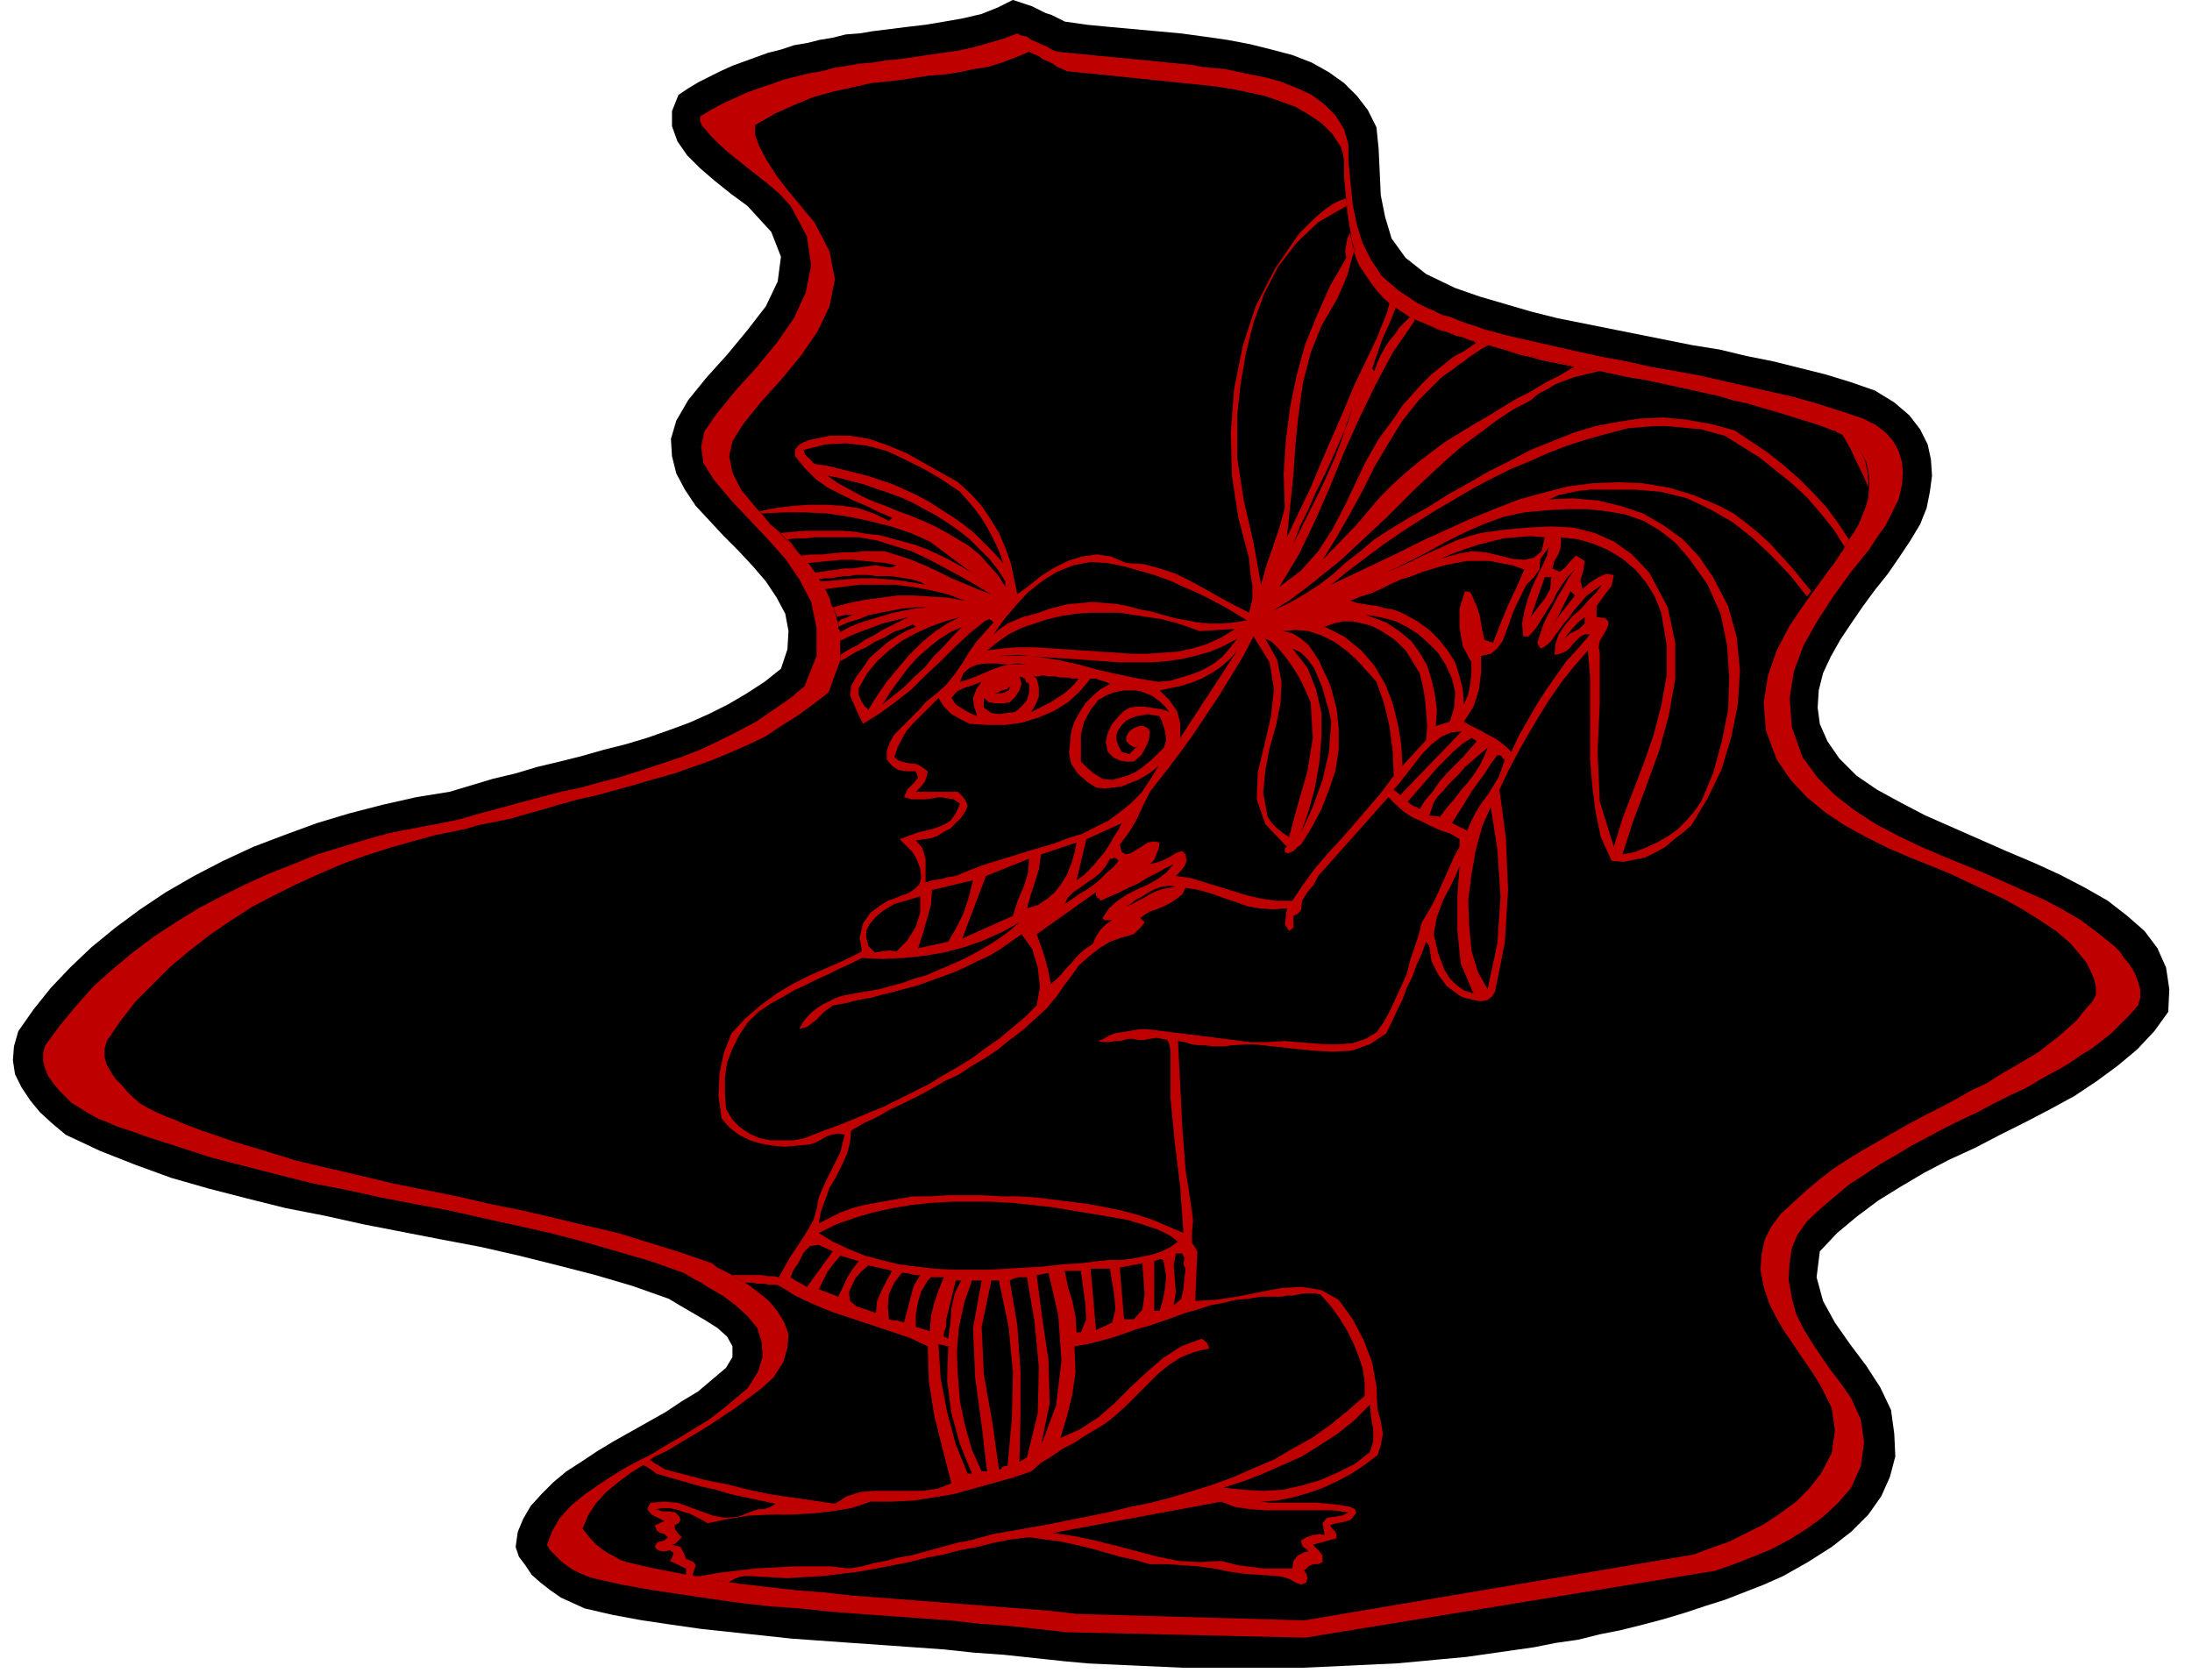
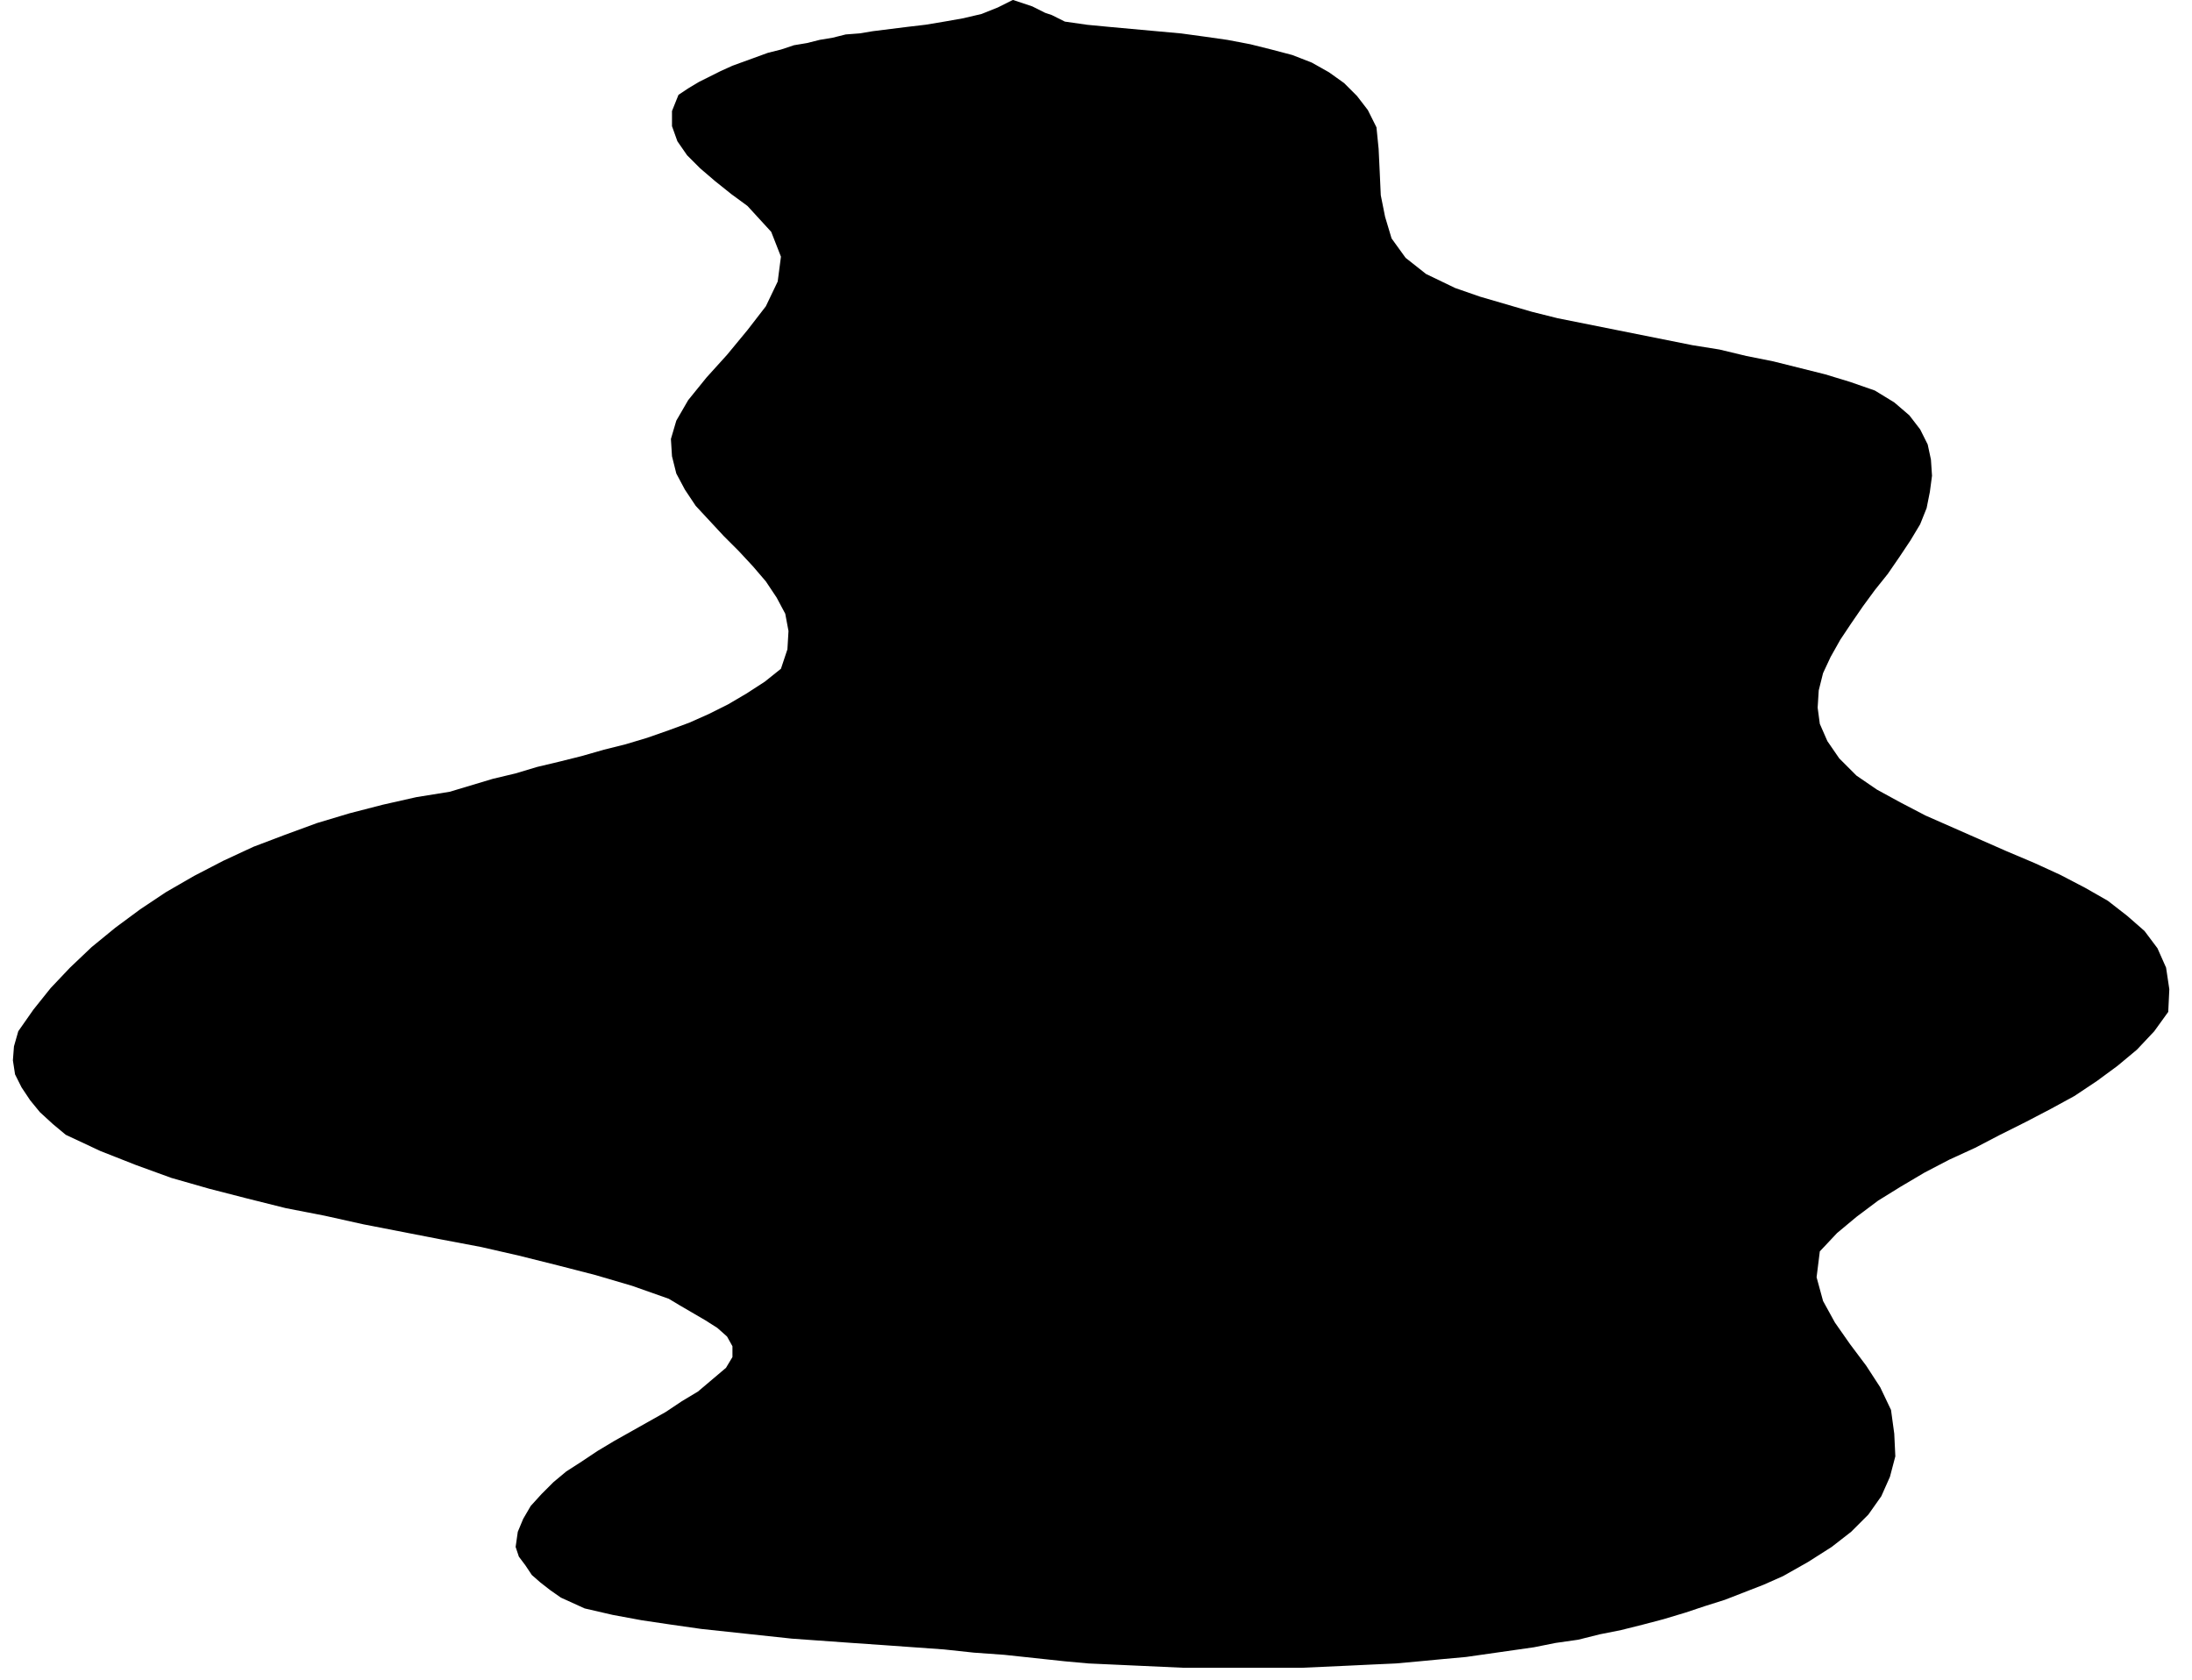
<svg xmlns="http://www.w3.org/2000/svg" fill-rule="evenodd" height="1.557in" preserveAspectRatio="none" stroke-linecap="round" viewBox="0 0 2032 1557" width="2.032in">
  <style>.pen1{stroke:none}.brush2{fill:#000}.brush3{fill:#bf0000}</style>
  <path class="pen1 brush2" d="m987 20 21 3 21 2 22 2 22 2 22 2 22 3 21 3 21 4 20 5 19 5 18 7 16 9 14 10 12 12 10 13 8 16 2 20 1 21 1 22 4 20 6 20 13 18 19 15 27 13 23 8 24 7 24 7 24 6 25 5 25 5 25 5 25 5 25 5 25 4 25 6 25 5 24 6 24 6 23 7 23 8 18 11 14 12 10 13 7 14 3 14 1 15-2 15-3 15-6 15-9 15-10 15-11 16-12 15-11 15-11 16-10 15-9 16-7 15-4 16-1 16 2 15 7 16 11 16 16 16 19 13 22 12 23 12 25 11 25 11 25 11 26 11 24 11 23 12 21 12 18 14 16 14 12 16 8 18 3 20-1 21-13 18-16 17-18 15-19 14-21 14-22 12-23 12-24 12-23 12-24 11-23 12-22 13-21 13-20 15-18 15-16 17-3 24 6 22 11 20 14 20 15 20 13 20 10 21 3 22 1 21-5 19-8 18-12 17-16 16-18 14-22 14-23 13-18 8-18 7-18 7-19 6-18 6-20 6-19 5-20 5-20 4-20 5-21 3-20 4-21 3-21 3-21 3-22 2-21 2-22 2-22 1-21 1-22 1-22 1h-110l-22-1-22-1-22-1-22-1-22-2-28-3-28-3-28-2-28-3-28-2-28-2-29-2-28-2-28-2-28-3-28-3-28-3-28-4-27-4-27-5-26-6-11-5-11-5-10-7-9-7-8-7-6-9-6-8-3-9 2-14 5-12 7-12 10-11 11-11 12-10 14-9 15-10 15-9 16-9 16-9 16-9 15-10 15-9 13-11 13-11 6-10v-10l-5-9-9-8-11-7-12-7-12-7-10-6-34-12-34-10-35-9-36-9-35-8-37-7-36-7-36-7-36-8-36-7-36-9-35-9-35-10-33-12-33-13-32-15-12-10-12-11-9-11-8-12-6-12-2-13 1-13 4-14 14-20 16-20 18-19 20-19 22-18 23-17 24-16 26-15 27-14 28-13 29-11 30-11 30-9 31-8 31-7 31-5 20-6 20-6 21-5 20-6 21-5 20-5 21-6 20-5 20-6 20-7 19-7 18-8 18-9 17-10 17-11 15-12 6-18 1-17-3-16-8-15-10-15-12-14-13-14-14-14-13-14-13-14-10-15-8-15-4-16-1-16 5-17 11-19 17-21 19-21 19-23 17-22 11-23 3-23-9-23-22-24-15-11-15-12-14-12-12-12-9-13-5-14v-14l6-15 9-6 10-6 10-5 10-5 11-5 11-4 11-4 11-4 12-3 12-4 12-2 12-3 12-2 12-3 13-1 12-2 16-2 16-2 17-2 18-3 17-3 17-4 15-6 14-7 6 2 6 2 6 2 6 3 6 3 6 2 6 3 6 3z" />
-   <path class="pen1 brush3" d="m1246 120 2 7 2 7v15l2 21 2 20 4 19 5 16 8 16 10 15 15 13 18 12 8 4 7 3 8 4 8 2 7 3 8 3 7 2 8 3 22 6 22 5 22 5 22 5 23 5 22 4 22 5 23 4 22 4 22 5 22 5 22 5 22 5 21 6 22 7 21 7 12 6 9 7 7 8 5 9 3 10 1 10-1 12-3 13-6 12-6 12-8 11-7 11-17 21-16 22-15 23-13 23-9 24-4 25 2 27 10 28 14 19 16 16 18 14 20 13 21 11 21 10 21 9 22 9 17 7 18 8 18 8 18 8 17 9 17 10 16 12 15 12 5 5 4 6 5 6 5 8 3 8 2 7v8l-2 7-8 9-9 9-8 8-9 7-9 7-10 6-10 7-10 6-15 8-15 9-15 7-16 8-15 8-15 7-16 8-15 8-15 8-15 9-14 8-15 10-14 9-13 11-13 11-13 12-9 13-5 12-2 13-1 16 3 17 4 15 7 14 8 13 8 12 9 13 10 13 9 13 9 20 3 21-3 22-9 20-12 14-14 13-15 11-16 10-17 9-17 7-18 7-17 6-380 62-221-5-27-3-28-3-27-2-27-3-28-2-27-2-28-2-27-2-28-3-28-2-27-3-28-4-27-4-27-4-28-5-27-6-6-2-7-3-6-3-6-4-5-4-5-5-5-5-3-5 5-13 7-12 10-11 12-10 13-9 12-8 13-8 11-6 14-7 13-8 14-8 13-8 13-8 12-9 12-10 12-10 10-16 4-14-1-13-4-13-9-11-11-10-12-9-14-8-6-4-6-3-5-3-5-3-31-11-31-9-31-9-31-8-31-7-32-7-31-7-32-6-31-6-32-7-31-6-32-8-31-8-31-8-31-10-31-10-8-3-9-3-9-3-9-4-8-3-9-5-8-5-8-5-5-5-6-6-5-6-5-7-3-7-2-7v-8l2-7 14-19 15-18 16-18 18-16 18-15 20-15 20-13 21-13 21-11 22-11 22-10 23-9 22-9 23-7 23-7 22-6 10-2 11-2 10-2 11-2 10-2 10-2 11-3 10-3 19-5 18-5 19-5 19-5 19-4 18-5 19-5 19-6 18-6 18-6 18-7 17-8 18-9 17-9 16-11 16-11 13-11 11-28v-26l-5-24-11-21-13-19-16-18-17-18-17-18-16-19-10-16-2-15 3-14 11-16 18-22 19-21 19-23 16-23 11-24 5-25-4-27-15-28-9-10-9-8-10-8-9-7-10-8-10-8-9-8-9-9-3-4-4-4-2-5v-4l10-6 11-6 11-5 11-5 11-4 12-4 11-4 12-3 12-3 12-2 11-3 12-2 12-2 12-1 12-2 12-1 14-2 13-2 14-2 14-2 14-3 14-4 14-4 13-5 4 2 5 1 4 3 5 2 4 2 5 2 5 3 5 2 10 1 11 1 10 1 10 1 11 1 10 1 10 1 11 1 10 1 10 1 10 1 11 1 10 2 10 1 11 1 10 2 14 3 15 3 14 4 15 6 13 6 12 9 10 10 8 13z" />
  <path class="pen1 brush2" d="m1243 136 2 7 1 7v15l2 20 2 19 3 18 5 17 7 15 11 15 13 13 18 12 7 3 7 3 7 3 7 3 7 2 7 3 8 2 7 3 21 6 21 5 21 5 22 5 21 5 21 4 21 5 21 4 21 4 22 5 20 5 21 5 21 5 20 6 21 7 20 7 11 6 9 7 6 7 5 9 2 9 1 11-1 11-3 12-5 12-6 10-6 11-7 11-15 21-16 22-15 22-12 23-8 23-4 25 2 26 10 27 13 19 15 16 17 14 18 12 20 11 20 10 21 9 20 8 17 7 17 8 17 8 17 8 16 9 16 10 15 10 14 12 4 5 5 6 5 6 4 8 3 7 2 8v7l-3 6-8 9-7 9-9 8-8 7-9 7-9 7-10 6-10 6-14 8-14 9-15 7-14 8-15 8-14 7-15 8-14 8-14 8-14 8-13 8-14 9-13 10-12 10-12 11-12 11-9 12-6 12-3 13-1 15 3 16 5 15 7 14 7 12 9 13 8 12 9 13 8 13 10 20 3 21-3 21-10 19-11 14-12 12-15 11-15 10-16 8-16 8-17 6-16 6-361 61-211-6-26-3-26-2-26-2-26-2-26-2-26-2-26-2-26-2-27-3-26-2-26-3-26-3-26-4-26-5-26-5-26-6-6-2-5-3-6-3-6-4-5-4-5-5-4-5-4-5 5-12 7-11 10-11 11-9 12-9 13-8 11-7 11-6 13-8 12-7 13-8 12-8 12-8 12-9 12-9 11-10 10-16 4-14v-13l-5-12-8-11-11-10-12-9-13-8-5-3-6-3-6-3-5-4-29-10-29-9-29-9-30-7-29-7-30-7-30-6-30-7-30-6-30-6-29-7-30-7-30-7-29-9-30-9-29-10-8-3-8-3-9-4-8-3-9-4-8-4-7-4-7-6-5-5-5-6-6-6-4-6-4-7-2-7v-8l2-7 13-19 14-18 16-16 16-16 18-15 18-14 19-13 20-13 21-11 20-10 22-10 21-9 22-8 22-7 21-6 22-6 10-2 10-2 9-2 10-3 10-2 10-2 10-2 10-3 18-5 17-5 18-5 18-4 18-5 18-5 17-5 18-5 17-6 17-6 17-7 16-7 17-8 15-10 16-10 15-11 13-10 11-30v-26l-6-22-9-21-13-19-16-17-16-17-17-18-15-18-8-16-3-15 3-14 10-16 17-21 19-21 18-22 15-22 11-23 5-25-5-26-14-27-6-7-9-11-10-12-10-13-9-14-7-13-4-11v-9l19-11 18-8 17-7 18-5 18-4 18-4 20-2 21-3 13-2 14-1 13-2 14-3 13-2 13-4 13-5 12-5 4 2 5 2 4 3 5 2 4 2 4 3 5 2 4 2 20 2 20 2 19 2 20 2 19 2 20 2 19 2 19 3 14 3 14 3 14 5 14 5 12 7 12 8 10 10 8 12z" />
-   <path class="pen1 brush3" d="M636 1460v-6l-15-7 2-3 1-3v-2l-3-2-4 1h-4l-3-1-3-3 2-4 3-1 4-1 3-3-3-3-4-1-3-2-2-5 9-4-6-3-6-3-4-5 3-6 13-1 12 1 11 4 11 4 11 4 11 2 12-1 13-5 6-2h5l6-2 5-3-14-3-14-3-14-3-13-4-14-3-14-4-14-4-14-4-2-2-3-2-3-2-4-2 7-4 6-3 6-4 5-3 13-8 12-7 13-8 12-8 12-8 12-9 12-9 11-10 10-16 4-14v-13l-5-12-8-11-11-10-12-9-13-8h-1l-1-1-1-1h-1 28l6 1h5l5 1 5-9 5-9 6-9 6-9 5-8 5-9 3-10 2-11 6-14 7-14 7-14 4-16-4-1h-4l-4 1-4 1-5 3-4 2-4 2-4 1-11 1-11 1-12-1-11-2-10-3-10-5-9-7-7-8-3-21 1-21 4-19 7-18 13-14 14-12 15-11 15-9 16-8 16-7 16-7 16-8-2-13 3-13 7-10 11-8 5-3 6-2 7-3 6-2 6-4 4-4 2-6-1-9-3-8-4-7-6-6-6-6 8-3 8-3 8-2 8-2 8-3 7-4 5-7 4-9-6-4-6-1-7-1-6 1-7 1h-13l-7-2 3-7 6-6 4-5-2-6h-8l-8-1-6-4-5-6v-8l3-8 4-7 6-6 6-6 6-6 6-6 5-6 10-8 9-8 8-10 7-10 6-10 7-10 8-9 8-9-2-2-2-1-2 1h-1l-15 12-14 13-13 13-14 13-13 13-14 11-15 11-16 10-4-8-4-9-4-9 1-9 5-9 6-8 6-9 8-7 8-7 9-6 9-5 9-4-3-2-9 4-9 3-8 5-9 4-8 5-9 4-8 5-9 5 2-2v-18l-1-9-1-8 3-3 4-1 4-2 4-1h-8l-4 1-4 1-4-11-4-10-6-10-7-10 7-1 7-1 7-1 7-1h7l7-1 8-1 7-1 5 1 5 1h5l4-2-10-2-10-1-10-1-11-1h-10l-11 1-10 1-11 1-5-6-5-6-6-6-5-6-6-6-6-6-5-6-6-6 15-3 16-2 15-1h16l15 1 14 2 15 5 14 7 3-3-12-5-12-6-12-5-12-6-12-6-11-8-10-10-9-11v-6l3-4 5-3 5-2 19-4h19l18 3 17 6 17 7 16 9 16 9 16 9 12 11 10 11 8 12 8 13 6 14 5 14 3 14 3 15 11-8 11-9 13-8 12-6 13-4 14-2 13 2 14 6 16 1 15 4 15 5 14 7 13 7 14 8 13 7 14 7 3-13v-12l-2-12-1-13-10-38-6-39-1-40 3-40 8-40 12-37 18-35 22-32 5-5 5-5 5-5 6-5 5-4 6-4 6-3 6-2 1 15 2 15 3 14 5 12 6 13 7 11 10 11 12 10-6 15-6 13-5 14-5 15 2 2 3-8 3-7 4-7 4-6 5-6 4-6 5-5 5-5 7 3 7 4 7 3 7 2 7 3 7 3 8 2 7 2 21 6 21 5 21 5 22 5 21 5 21 4 21 5 21 4 21 4 22 5 20 5 21 5 21 5 20 6 21 7 20 7 8 4 7 4 6 6 5 6 1 2 1 2 1 2 1 2 2 10 1 10-1 12-2 12-5 12-6 10-6 11-7 11-3 5-4 5-4 4-4 5-3 5-4 4-4 5-4 5-15-19-17-18-18-17-19-15-21-12-21-10-24-6-24-2h-42l-10 1-10 2-9 2-9 4 22-1 23 2 21 5 21 7 19 11 18 13 15 16 13 19 14 27 8 29 3 31-2 31-6 30-9 30-13 27-15 25-8 7-8 6-8 7-9 5-10 5-10 2-10 2-11-1-10-22-5-24-3-24-2-25v-76l-2-24-13 15-12 15-11 16-10 16-10 17-9 16-9 17-8 17 6 45 2 48-3 49-9 45-3 5-4 3-4 1h-4l-5-1-4-1-5-1-4-2-12-9-8-11-6-12-2-14-3-4-4 11-5 11-4 11-5 10-4 11-5 10-5 11-5 10-15 10-17 6-17 1-19-1-19-2-18-2-19-2-19 1-6 1h-12l-7-1h-6l-7-1-6-2-6-1 2 39 2 40 3 40 6 39 1 9-1 10v10l5 8-2 46 19-1 20-3 20-4 21-4 19-1 18 3 16 9 13 18 10 19 8 21 4 22 1 22 3 10 2 12-2 11-3 9-12 9-12 8-13 7-13 6-14 5-14 4-15 3-15 1 9 1h42l11 1 10 1 11 2 2 1 2 1 1 2v2l-5 6-7 2-6 1-6 2 2 3 3 3 1 3v3l-22 6 3 3 3 3 3 4v6l-4 2h-5l-4 2-4 4 2 3 1 4-1 4-5 2-5-2-5-3-6-2-6-1-15-1-15-1-14-2-15-3-14-2-15-1-15-1h-15l-14-4-14-3-14-4-14-4-13-3-14-3-15-2-14-2-16 2-16 3-16 4-16 3-15 4-16 3-16 4-15 3-16 3-16 3-17 2-16 2-17 1-16 1-18-1-17-1h-5l-5 1-5 2-5 3-5-1-5-1h-5l-4-1-5-1-5-1-5-1-5-1z" />
  <path class="pen1 brush2" d="m642 1460 1-3 1-3 1-3-2-3-7-3-2-5-3-6-8-2 3-1 2-2 2-2 2-2-3-3-3-4-1-4 4-2 1-2 1-1-1-2v-1l-4-4-6-1h-6l-6-2 6-1h6l6 1 6 2 7 2 6 3 6 3 5 3 19-4 19-3 20-1h19l19-1 19-2 18-3 18-6h20l20-1 19-3 18-3 18-5 18-5 18-5 18-6 9-8 10-6 10-7 10-5 9-6 10-6 10-6 9-7 10-9 10-10 10-10 10-10 11-9 11-7 13-5 13-3-1-3-1-2-2-2-3-2-19 7-17 11-15 13-15 14-15 15-15 13-17 11-18 8 6-20 5-20 3-21-1-24 12-2 12-3 11-3 12-4 11-4 11-3 12-4 11-4 11-4 11-3 12-4 11-2 12-3 12-1 12-2h19l5-1h5l5-1 6-1h10l5 1 9 10 8 11 7 11 6 12 5 12 4 12 2 13v13l-16 14-16 13-17 12-18 10-17 10-19 8-18 8-19 7-19 6-20 6-19 5-20 4-20 5-20 4-20 4-20 4-12 2-11 2-12 2-11 2-11 3-11 3-11 2-11 3-11 3-11 3-11 3-12 2-11 3-11 2-11 3-12 2-17-2h-34l-18 1-18 1-17 2-17 2-17 3h-5l-2-1zm490-13-20 1-19-1-20-4-19-5-19-5-20-5-19-4-20-3 156-29 13 5 14 2 15 1h62l14 2-6 3-7 1-7 1-4 5 2 11-5-1-6 1-6 2-5 3 1 4 1 2 3 2 2 2-4 1-6 3-4 5-1 7h-26l-8-1-8-1-8-1-8-2-8-2z" />
  <path class="pen1 brush2" d="m616 1362-3-2-3-2-4-2-3-3 4-3 5-2 4-2 4-2 13-8 12-7 13-8 12-8 12-8 12-9 12-9 11-10 9-14 4-14 1-12-4-11-6-10-8-10-11-9-11-8h7l4 1h7l4 1h8l16 10 17 8 17 7 18 6 18 6 18 6 18 6 17 8 1 32 5 32 8 32 8 31-13 5-14 2h-44l-13 1-13 4-11 7-20-3-21-3-20-3-19-4-20-5-20-4-19-5-19-5zm518 17 19-6 18-7 18-8 18-8 16-10 17-11 15-12 15-15 1 12 2 11v11l-3 10-14 11-16 8-16 7-17 5-18 4-18 1-18-1-19-2zm-237-13-11-27-8-30-6-31-2-32 9 2-1 32 4 30 8 29 11 27h-4zm13-2-9-20-6-21-5-23-2-24-1-23 2-23 5-23 7-20h9l-8 44 2 46 6 44 5 43h-5z" />
-   <path class="pen1 brush2" d="m926 1362-6-43-8-45-2-44 9-43h7l9 43 4 42-1 43-4 44h-3l-2 1-1 2h-2zm10-175 4-2 4-1h8l7 41 4 42-1 43-10 41-7 4 1-42v-42l-3-43-7-41zm25-5 11-2 9 39 3 42-5 42-14 37 8-39-1-40-6-40-5-39zm-84 42 9-37h5l-6 12-3 14-1 14-2 14-4-2v-4l2-5v-6zm121 11-1-15-3-14-4-13-3-15h15l2 15 2 15 1 15-5 12h-4zm-149-5v-12l2-11 3-10 6-10 3-3h12l-5 12-4 12-3 12-1 14-13-4zm180-54 2 13 2 12 1 13-3 12-15 7-5-57h18zm-205 47-1-12 1-11 5-11 7-9h4l4 1 4 1h5l-6 10-3 11-3 12-3 11-3-1-4-1h-3l-4-1zm214-48 21-4 1 14 1 15-2 14-8 9h-9l-4-48zm-251 23 3-7 3-6 5-6 7-6 22 5-5 9-5 10-4 9-1 11-9-3-9-3-6-5-1-8zm283-29 3-1 3-1 2 1 1 3 2 12-1 11-2 11-3 10h-5v-46zm20-7h6l2 4-1 6 2 4-1 9-1 10-2 9-7 6 2-12-1-13-1-12 2-11zm-331 33 4-8 4-8 6-8 6-7 17 5-6 8-5 8-4 9-4 8-18-7zm-24-17 5-7 5-10 6-6 8-1 13 6-24 33-5-3-6-3-4-3 2-6zm24-35 16-8 17-6 17-5 18-4 18-3 18-2 19-1h37l19 1 19 2 18 2 18 3 18 3 18 3 17 3 6 2 7 2 6 2 6 2 5 2 6 3 5 3 5 4-7 5-8 4-9 3-10 2-10 2-10 1h-10l-10 1-16 2-17 1-17 2-17 1-17 1-17 1h-34l-17-1-17-2-16-2-16-4-15-4-15-6-15-7-13-8z" />
-   <path class="pen1 brush2" d="m846 1109-11 2-12 2-11 2-11 2-11 3-11 4-10 5-10 5 2-11 4-11 4-11 6-10 5-10 5-11 3-11 1-11 12-7 13-6 12-7 13-6 12-6 13-7 12-7 13-6 12-8 12-7 12-8 11-9 12-9 11-10 11-10 10-12 6-9 7-9 7-10 9-8 10-8 10-6 11-4 11-3 3-3 3-3 2-2 2-3-4-4 4-3 5-3 6-2 7-3 6-3 6-4 5-4 3-6 12 2 11 3 11 4 12 4 11 4 11 2 13 1 13-1-2 15 4 6 4-3v-11l2-1 2-1 1-1 2-2 1-9 5-8 6-7 4-8 65-73 7 7 8 7 8 5 9 4 8 4 9 4 9 3 8 5v7l-5 9-4 9-4 9-4 9-4 9-4 8-5 9-5 8-3 12-4 12-4 12-3 12-5 11-5 11-5 11-6 11-7 10-10 6-12 4-12 1h-14l-13-1-13-1-11-1-16 1h-16l-16-2-16-2-16-2-16-2-16-2-16-2h-6l-6 1-6 1-6 1-6 1-5 2-5 3-5 2 4 1h7l5-1h4l4-1 4-1h4l5 1h5l6-1 6-1 5 1 5 1 2 4 1 6v44l4 41 5 41 3 43-14-6-14-6-15-5-15-4-15-3-16-3-16-2-16-2-16-2-16-1h-16l-17-1h-33l-16 1h-16z" />
-   <path class="pen1 brush2" d="m673 1028-1-15v-14l2-14 5-13 6-12 8-12 10-10 12-8 11-6 10-6 11-5 10-5 11-5 10-5 11-5 10-5 19 1 20-1 19-2 18-3 19-5 17-6 18-8 16-9-8 7-8 6-9 6-10 6-9 5-10 5-11 5-10 4-11 5-11 3-11 4-11 3-11 3-12 2-11 2-11 2-6 2-6 3-6 3-5 3-5 4-5 5-4 5-3 6 3-1 4-1 4-3 4-3 4-4 4-4 4-3 4-3 12-2 11-3 12-2 11-3 12-3 11-3 11-3 11-4 11-4 11-4 11-5 10-5 11-5 10-6 10-7 10-7 10 14 5 17 2 18-3 17-11 11-12 10-12 10-13 9-12 9-13 8-14 8-13 8-14 7-14 7-14 7-15 6-14 6-15 6-14 5-15 6-10 2h-22l-10-2-9-4-9-6-7-7-6-10zm656-162 3-16 6-16 8-15 7-16-2 28v31l3 31 12 28-9-3-7-5-6-6-5-8-3-8-3-8-2-9-2-8zm53-118 6 39 3 44-3 44-9 42-9-16-6-20-2-23-1-23 3-24 4-23 6-22 8-18zM961 866l55-39v3l1 2 2 1 1 2 9-4 9-4 8-4 9-4 8-5 8-4 9-5 8-4-7 8-8 6-9 5-9 4-10 5-9 6-8 7-6 9 2 2h7l-6 4-5 5-4 6-3 7-6 4-5 4-5 5-4 5-5 5-4 5-5 5-5 4-2-11-3-12-4-12-4-11z" />
  <path class="pen1 brush2" d="m805 877-2-8v-6l3-6 4-5 4-4 5-4 5-3 5-3 24-7v15l-4 13-8 13-10 10-7-1-7 1-6 1-6-6zm59-52 38-9-4 16-5 15-7 14-7 12-28 6 4-12 4-14 4-14 1-14zm90-29-1 13-4 13-6 14-4 13-47 21 22-58 40-16zm11-4 33-11-2 10-3 10-4 10-5 8-6 8-7 6-9 6-10 3 3-11 4-12 4-13 2-14zm125 30-6 1-6 1-6 2-6 3-5 3-6 3-5 3-6 2 4-2 5-4 6-3 6-4 6-3 6-2 7-1 6 1zm-61-26h2l2-1 2 1 2 2-5 6-6 5-6 6-6 5-7 5-7 4-7 5-6 4 3-6 5-5 6-4 7-5 6-4 6-5 5-6 4-7zm61 16 4-4 4-5 2-5-1-6-3-3-4 1-4 2-3 2-4 2-4 2-3 1-4 1-4 1 4-4 2-5 2-5 1-6-5-1-6 1-6 4-5 3-5 3-4 1-4-2-2-7 9-12 7-12 6-13 6-12 14-18 13-17 13-18 12-18 12-18 11-18 11-18 10-19 15 24 4 25-3 26-6 26-6 25-1 25 8 23 20 21-2 1v4l3 1 5-2 4-4 3-2 10-16 9-17 7-18 6-18 3-19v-19l-2-19-5-19-3-8-4-8-4-9-5-8-5-7-7-6-8-5-9-2 12-1 12 1 12 4 12 6 11 8 10 9 9 10 9 10 7 20 5 21 3 23 1 23-11 15-12 14-12 14-13 15-13 14-12 14-11 15-10 15h-15l-14-2-13-3-13-4-13-4-13-4-13-4-14-2zm-232 6v-22l-3-10-6-7 7-1 7-1 6-2 6-4 6-3 5-5 5-5 4-6 2-5-2-5-3-4-4-4h-39l4-4 4-5 2-5 1-5-4-3-3-2-4-2h-4l-5-1-4-1-3-1-4-3 3-9 4-8 4-7 6-7 6-6 6-6 6-6 6-6 5 8 7 7 9 5 8 4 16 1h17l15-2 16-5 14-6 13-8 11-10 10-12h5l5 2 4 1 4 2-9 5-7 6-7 7-5 8-5 9-3 9-1 10-1 10 2 10 6 9 9 8 8 5 8 1 8-1 8-1 7-3 8-3 7-4 6-4 6-5-8 13-8 12-10 10-10 8-11 8-12 6-12 6-13 4-13 5-14 4-13 4-13 4-13 4-13 4-13 5-12 5-7 1-7 2-8 1-6 2zm182-55-3 6-4 6-4 7-5 8-6 7-6 7-7 7-7 5 9-38 33-15zm464 29 10-31 12-32 12-33 9-33 6-34v-33l-7-33-17-32-16-17-17-12-18-8-20-5-20-1-21 1-22 2-22 3-11 3-12 4-11 5-11 5-11 5-10 5-11 5-11 5 18-9 18-9 18-10 18-9 18-8 19-7 19-4 21-2 19-1h18l19 2 17 3 17 6 15 9 14 11 13 15 17 24 12 27 6 29 2 30-1 30-6 30-8 29-11 26-7 10-7 8-8 8-10 7-9 5-11 5-10 4-11 2z" />
  <path class="pen1 brush2" d="m1483 605-1-5 1-6 3-5 3-5 2-5v-3l-3-3-8-1v-10l7-10 7-9 2-10-7-1-7 3-8 5-7 6-2-8 3-10 1-8-8-5-5 5-5 6-5 4-7-3 2-7 4-7 2-7v-8l16 2 14 4 14 6 13 8 12 10 10 12 8 13 6 15 5 30v28l-5 28-7 27-9 26-10 26-10 26-8 26-13-42-2-46 2-46v-46zm-308 152-4-22 2-21 4-21 6-21 4-20 1-20-4-20-11-20 6 3 6 6 6 7 5 7 6 9 5 9 4 9 4 9 2 33-5 31-9 31-8 30-6-4-5-4-5-5-4-6z" />
  <path class="pen1 brush2" d="m1198 601 8 4 6 6 6 8 4 9 4 10 3 11 3 10 2 10-2 28-6 26-9 25-11 24 7-20 6-22 4-23 2-24v-22l-5-22-8-20-14-18zm148 162 5-8 5-8 5-8 5-8 6-8 5-7 5-8 6-8h2l2 1 1 2 2 1-3 9-3 8-5 8-5 8-6 8-5 8-4 8-4 9-14-7zm-21-7 2-6 2-6 4-6 5-5 5-6 5-5 5-5 5-6 21-18-3 8-4 8-5 8-6 8-7 8-6 8-7 8-6 8-10-1zm-20-13 7-8 7-8 7-8 7-8 7-7 7-7 8-7 9-6 5 3-6 7-7 8-7 7-8 8-7 8-6 9-7 8-5 8-3-2-3-1-3-2-2-2zm-13-11 6-7 7-9 7-9 7-9 8-8 9-7 9-4 10-1-57 59-6-5zm-290-26v-25l3-12 6-11 4-5 3-4 5-3 4-2 5-2 5-1 5-1h11l5 1 5 2 5 2 4 3 4 3 4 4 4 5-5-2-6-1-6-1-7-1h-6l-7 1-5 3-5 5-6 7-4 8-2 9 2 9 5 5 6 3 6 1h7l7-6 4-7 3-7 1-8-2-3-4-2h-4l-5 2-3 2-2 2-2 4v4l3 3 3 2 2 1 3-2-1 1-3 3-4 4-7-2-3-5-2-6v-5l2-5 3-4 4-4 4-2 5-2 6-1 5-1 6 1 5 1 3 7 2 7 1 8-2 7-5 5-5 5-6 5-5 4-6 4-7 3-7 2-7 2-9-1-8-5-6-5-6-6zm226-125 8-3 9-2h9l9 2 8 2 8 4 8 5 7 5 9 9 7 11 6 10 3 12 2 12 1 12 1 13-1 13-22 24-1-19-3-19-5-20-7-18-10-17-12-14-16-13-18-9zm129 88 9-14 5-16 2-16v-15l9-2 6-5 5-7 3-8 3-8 3-9 4-9 4-8 5-10 7-7 5-7 1-10 8-11-2 8-4 9-5 10-5 11-4 11-3 11-2 11 1 12h5l7-8 5-8 5-8 5-8 4-8 5-8 5-7 7-7-6 8-5 9-5 8-4 8-5 9-4 8-3 9-3 9 3 5 3-1 4-3 3-3 5-7 5-7 6-7 5-7 6-7 6-7 7-5 7-5-5 7-7 7-7 8-8 7-7 8-6 9-3 9-1 10 5-1 5-2 4-3 3-4 4-4 3-3 4-2h5l-11 13-11 12-10 14-9 13-9 14-8 14-8 14-7 15-5-5-5-4-6-4-6-3-5-3-6-3-6-3-5-3z" />
  <path class="pen1 brush2" d="m1075 640 9-2 10-2 10-3 10-4 9-5 9-6 8-7 7-8-53 81v-14l-3-11-7-10-9-9zm210-63-19-7 8 1 9 2 11 3 10 5 11 7 9 8 9 9 7 11 6 13 3 13-1 14-4 13-13 4 1-15-2-15-3-13-4-13-7-12-8-11-11-9-12-8zm-508 4 9-4 10-3 10-4 10-2 11-2 10-2 12-1h11l-11 1-11 2-10 2-10 3-10 3-10 3-10 4-9 5v-1l-1-1-1-2v-1zm135 75v-9l5 4 6 1h7l6-1 5-5 4-6 2-6-2-7 3 1 2 1 1 3 3 2v8l-2 7-5 6-6 5-8 1-7 1-7-1-7-5zm-30-9 5-6 6-3 9-3 8-3-5 7-3 8 1 8 3 9-7-3-7-4-6-4-4-6zm79-18-3-2h4l5-1 5 1h6l5 1h6l5 1h6l-4 5-5 5-6 5-5 3-6 4-6 3-6 3-6 3 4-7 3-7v-9l-2-8zm-165 9 8-14 9-11 11-10 12-9 13-7 13-6 14-5 14-4-12 6-12 8-12 10-11 11-11 13-10 12-9 13-8 13-4-4-3-5-2-5v-6z" />
  <path class="pen1 brush2" d="m1303 570-6-3-6-2-7-1-6-2-7-1-7-1-6-1-6-2 9-4 10-3 9-4 10-5 9-4 10-3 10-4 10-3 10-3 10-2 11-2h21l10 2 11 2 11 4-7 16-8 17-7 17-7 18-8-3-2-9-2-12-3-10-2-4-2-5-2-4-5-1-5 16v18l3 17 8 15v10l-1 10-2 10-4 9-1-14-3-12-4-13-7-11-8-10-9-9-11-8-11-6zm-411 11-9 9-9 10-9 9-8 10-10 9-9 9-10 8-10 8 7-11 8-11 8-11 9-10 10-9 10-8 11-7 11-5zm29 61h4l4-2 4-1 4-3-2 4-4 2-6 1-4-1zm-79-70-8 4-8 4-8 4-8 5-8 4-7 5-8 4-8 5v-13l8-4 7-3 8-3 8-3 8-3 8-2 8-2 8-2zm-77-26 16-2 16-2h32l17 2 16 3 17 4 16 6-16-3-16-1-16-1h-15l-15 2-15 2-15 3-15 4-2-4-1-5-2-4-2-4zm-6-9 6-1h5l6-1 6-1h5l6-1h12l7 1h13l7 1 7 1 6 1 7 2 6 3-12-2-12-2-12-1-12-1h-13l-12 1-12 1-12 1-1-1-1-1zm166 71h28l14 1 14 1 15 1 14 1 14 1 15 1h28l14-1 14-2 13-3 14-4 12-5 13-7-7 9-7 8-9 7-9 5-10 4-10 3-10 3-11 1-19-3-19-4-18-4-18-5-18-4-19-3-19-2-19 1zm27 8-9-1-8 1-8 2-8 3-7 3-7 3-8 3-7 2 3-8 6-5 7-3 9-1h9l10 1h18z" />
  <path class="pen1 brush2" d="m915 603 10-8 10-7 12-6 12-4 12-4 13-3 13-2 14-1h27l13 2 13 2 13 2 12 3 12 4 11 4 33-2-13 8-13 6-13 4-14 3-14 1-14 1h-15l-15-1-15-1-15-1-15-1-15-1-15-1h-15l-14 1-15 2zm679-134-24-10-23-7-24-4-23-1-24 1-23 3-23 6-22 6-23 9-22 9-22 10-22 10-22 11-21 10-21 10-21 10 16-13 16-12 16-12 16-11 17-11 16-10 17-10 17-10 17-9 18-9 17-7 18-8 18-7 19-6 18-5 19-5 12-1 12-1h11l12 1 10 1 11 1 11 3 11 3 16 10 16 10 15 12 15 12 14 13 13 15 12 15 10 16-1 2-1 2-2 2-1 2-6 9-7 8-6 8-7 8-9-11-9-11-10-11-10-11-11-10-11-9-12-9-13-7zm-125 103v6l-5 5-8 4-6 5 4-5 5-6 5-5 5-4z" />
  <path class="pen1 brush2" d="m1027 522 15 3 14 4 14 4 14 5 13 6 14 6 12 6 13 7 20 12-12 2-11 1h-12l-11-1-10-2-11-2-11-3-10-3-11-2-11-3-10-2-11-1-12-1-11 1-12 1-12 3-7 2-8 3-7 2-8 2-7 3-7 3-7 5-6 5 10-14 11-13 11-12 14-11 13-8 15-6 16-3 16 1zm429 26 4 4-21 27 5-7 4-8 4-8 4-8zm-726-48 8-1h9l8-1h41l17 3 16 5 16 5 15 7 15 8 15 8 14 8 15 9-13-5-12-5-12-5-12-6-13-6-12-5-12-4-13-4h-19l-10 1h-10l-10 1-9 1h-10l-9 1-3-3-3-4-3-4-4-4zm708 35-1 11-5 9-7 9-6 8 13-37h6z" />
  <path class="pen1 brush2" d="m706 476 20-1h20l21 1 20 3 19 4 20 5 18 6 18 8 39 29-10-6-11-6-10-5-11-5-11-4-11-3-11-3-11-3-11-1-11-2-12-1h-34l-12 1-11 1-5-4-5-4-4-5-4-5zm902-77-22-6-23-4-21-2-22 1-20 3-21 4-20 6-20 8-20 8-19 10-20 10-19 11-18 10-19 12-18 10-18 11-14 9-13 11-13 10-12 11-13 10-14 9-14 8-15 7 16-10 16-12 15-12 15-12 14-13 15-14 14-13 14-14 14-14 14-13 14-13 15-13 15-11 16-12 15-10 17-9 7-6 8-4 8-5 8-3 8-3 8-2 8-2 9-2 14 3 14 3 13 2 14 3 14 3 14 3 13 3 14 3 13 4 14 3 13 4 14 4 13 4 13 4 13 4 13 5h2l2 2 3 1 2 1 7 12 6 13 6 12 5 12v9l-1 4-2 6-3 8-3 7-4 7-5 7-10-15-11-15-13-14-13-13-15-13-14-11-15-10-15-10zm-297-101v-2l7 3 6 3 7 3 7 2 7 3 6 2 7 2 6 2h2l1 1 1 1-10 7-11 6-10 8-10 8-9 9-9 10-9 10-8 12-14 19-12 21-10 21-10 21-11 21-13 20-16 18-20 15 18-30 15-31 14-32 13-32 14-31 15-31 16-30 20-29zM767 441l11 2 11 3 12 3 11 4 12 4 11 4 11 5 11 6 11 6 11 7 10 7 10 8 9 9 9 9 8 10 7 11v5l-7-11-9-10-8-9-10-8-10-6-10-6-11-6-11-5-12-5-11-4-12-5-11-4-11-5-11-6-11-6-10-7zm380-57 3-28 5-29 7-28 10-27 13-25 17-22 20-19 26-15 1 7 1 6 1 6 1 5-3 6-1 6-1 6 1 6-15 26-12 27-11 27-8 29-6 29-4 31-2 31 1 32-5 18-6 18-6 17-5 18-7-39-9-39-6-39v-41z" />
  <path class="pen1 brush2" d="m755 430-3-3-3-3-3-3-1-4 20-5 19-1 19 2 19 5 17 8 18 9 17 10 16 11 7 8 6 7 6 8 5 8 5 9 4 8 4 9 3 9-9-10-9-9-9-9-10-8-10-7-11-7-11-7-11-6-11-5-11-5-12-4-12-4-12-3-12-3-12-3-13-2zm580 88 12-5 11-4 12-4 12-3 12-3 12-1 13-1 13 1-3 13-7 6-9 2-11-1-12-3-13-3-12-1-12 2-18 5zm0-167 5-4 6-4 5-4 6-4 5-4 6-4 6-4 6-3 10 3 10 3 9 3 10 2 10 3 10 2 10 2 10 2-13 8-14 7-13 8-14 7-13 8-13 8-14 8-13 8-13 8-12 9-13 10-12 10-12 11-11 11-11 13-11 13-31 32 13-21 12-21 12-22 11-22 13-22 13-21 16-20 19-19zm-81 26-5 14-5 16-6 16-7 16-8 17-8 16-8 16-8 16 6-16 8-16 7-16 8-16 7-15 7-16 7-16 5-16zm-15-99 5-11 5-12 3-11 3-11 2 6 3 7 4 6 4 6 4 6 5 6 5 6 6 5-2 8-3 8-3 7-3 8-11 23-11 23-10 24-10 23-10 23-10 24-11 23-11 23 3-29 3-29 2-29 3-29 4-28 7-27 10-25 14-24z" />
</svg>